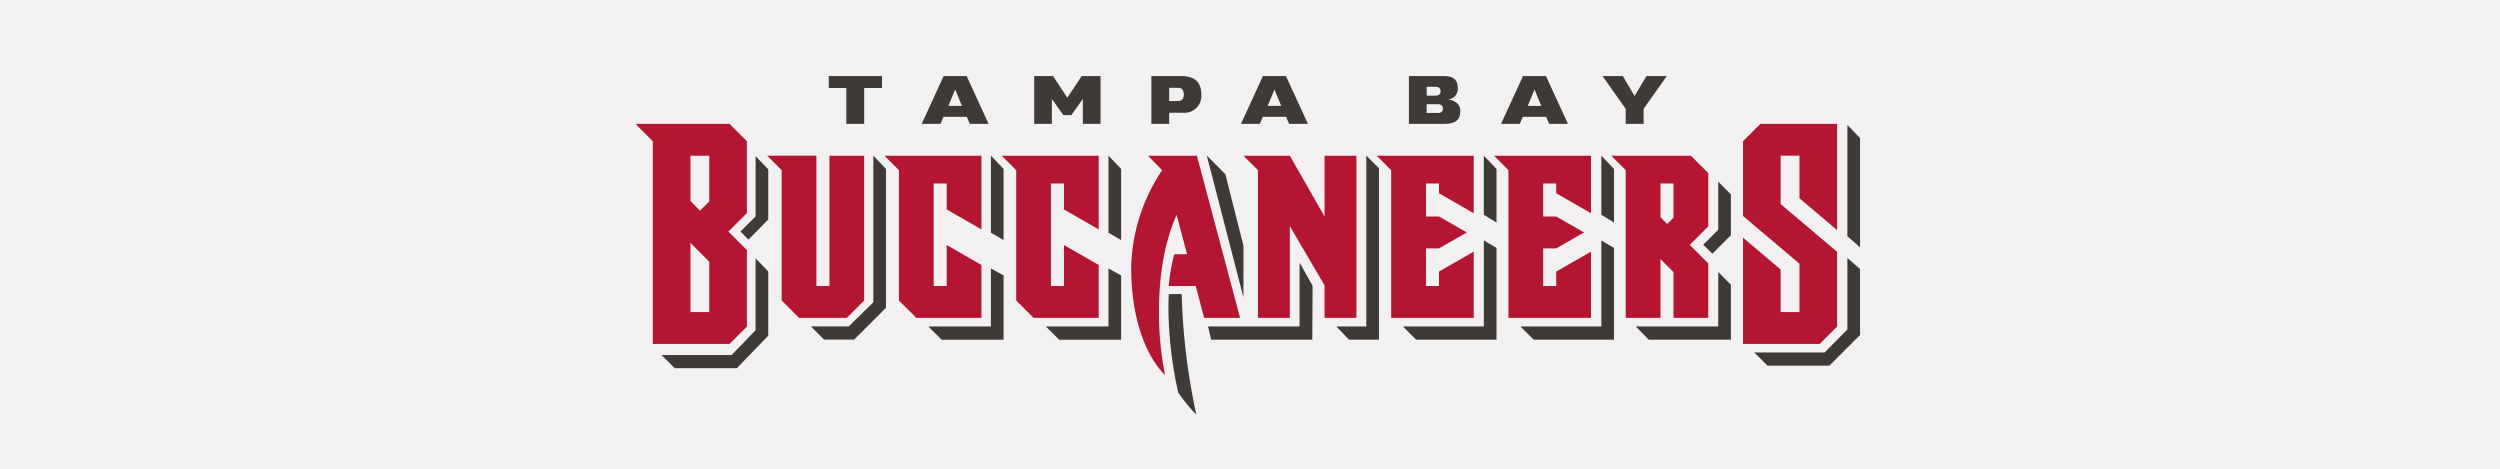
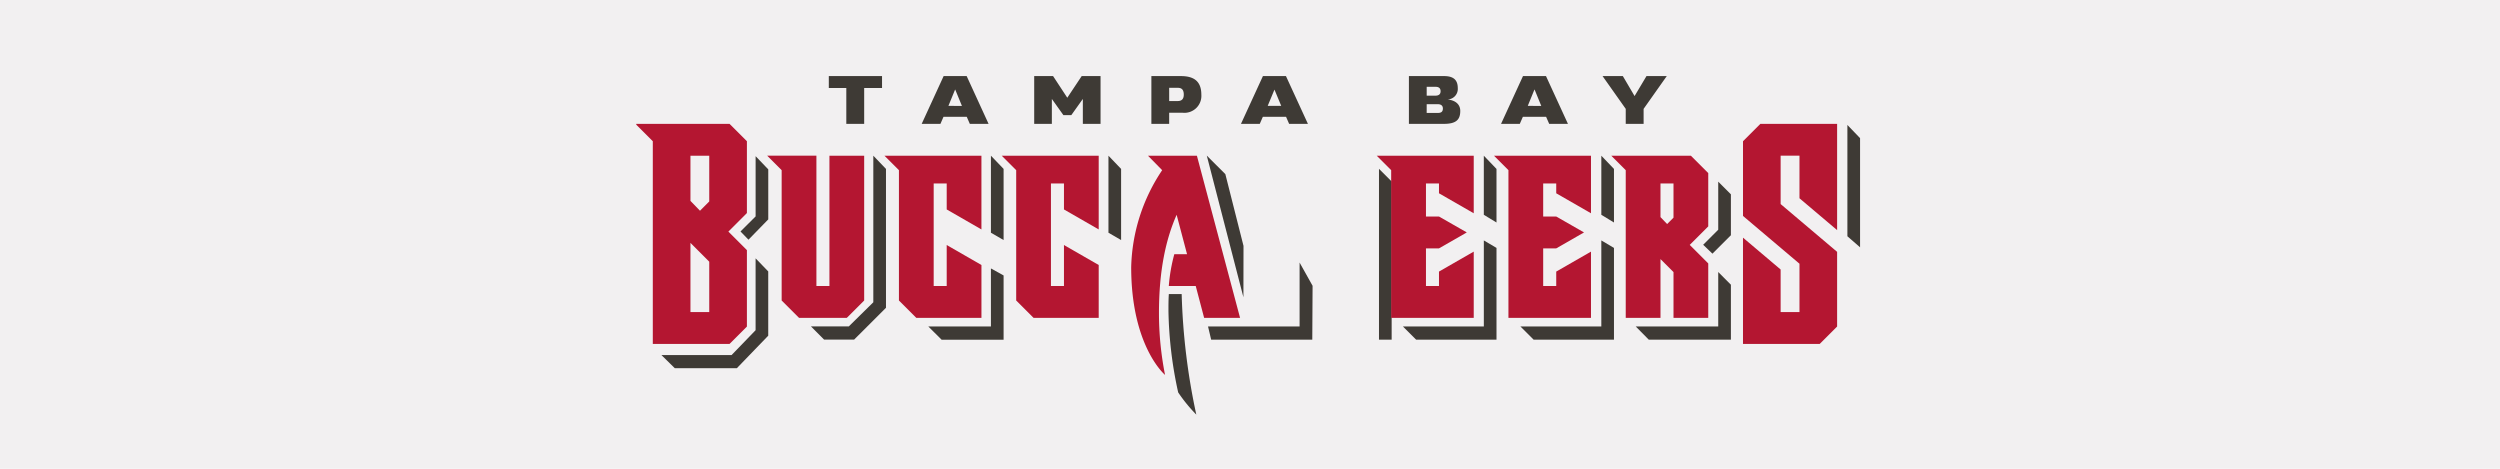
<svg xmlns="http://www.w3.org/2000/svg" width="480" height="90" viewBox="0 0 480 90">
  <defs>
    <clipPath id="clip-path">
      <rect id="Rectangle_34108" data-name="Rectangle 34108" width="235.133" height="65" fill="none" />
    </clipPath>
    <clipPath id="clip-path-2">
      <rect id="Rectangle_34109" data-name="Rectangle 34109" width="234.969" height="64.999" fill="none" />
    </clipPath>
  </defs>
  <g id="img-logo-buccaneers" transform="translate(24803 21098)">
    <rect id="Rectangle_23553" data-name="Rectangle 23553" width="480" height="90" transform="translate(-24803 -21098)" fill="#f2f0f1" />
    <g id="Group_84849" data-name="Group 84849" transform="translate(-24681 -21083.391)">
      <g id="Group_84844" data-name="Group 84844">
        <g id="Group_84843" data-name="Group 84843" clip-path="url(#clip-path)">
          <path id="Path_38572" data-name="Path 38572" d="M52.491,9.173V2.289H55.92V0H45.7V2.289h3.36V9.173ZM67.746,0,63.533,9.173h3.6l.588-1.354h4.465l.59,1.354h3.6L72.17,0Zm.917,5.722L69.942,2.6h.035l1.281,3.127ZM91.488,4.158,88.761,0H85.135V9.173h3.39V4.387L90.74,7.493h1.523l2.212-3.106V9.171h3.4V0H94.252ZM111.05,2.252h1.658c.7,0,1.146.322,1.146,1.3,0,.913-.461,1.24-1.165,1.24h-1.638Zm0,6.921V7.039h2.593a3.259,3.259,0,0,0,3.585-3.473C117.227.9,115.682,0,113.316,0h-5.682V9.173ZM129.05,0l-4.215,9.173h3.608l.591-1.354h4.458l.589,1.354h3.609L133.473,0Zm.916,5.722,1.3-3.127,1.3,3.127Zm34.609-1.24a2.021,2.021,0,0,0,1.887-2.174c0-1.546-.8-2.308-2.628-2.308H157.08V9.173h6.714c2.307,0,3.146-.766,3.146-2.478,0-1.28-.935-2.022-2.364-2.2Zm-4.081-.725V2.06h1.716c.609,0,.953.268.953.857,0,.552-.344.84-.992.84Zm0,1.638h2.118c.7,0,.99.346.99.821,0,.65-.344.861-.99.861H160.49ZM178.982,0,174.77,9.173h3.6l.589-1.354h4.462l.594,1.354h3.6L183.4,0Zm.918,5.722L181.175,2.6h.041l1.275,3.127Zm22.241.572L206.587,0h-3.893l-2.286,3.834L198.156,0h-3.894l4.448,6.294V9.173h3.433Z" transform="translate(-8.569)" fill="#3e3a35" />
          <path id="Path_38573" data-name="Path 38573" d="M44,54.12l-2.526-2.537h7.28l4.7-4.63V18.812l2.432,2.537V48.013L49.771,54.12Z" transform="translate(-7.777 -3.527)" fill="#3e3a35" />
-           <path id="Path_38574" data-name="Path 38574" d="M168.056,54.129l-2.434-2.537h5.763v-32.8l2.433,2.429V54.129Z" transform="translate(-31.054 -3.523)" fill="#3e3a35" />
-           <path id="Path_38575" data-name="Path 38575" d="M266.928,63.659l-2.55-2.535H277.9l4.369-4.409V43.006L284.7,45.1V57.78l-5.9,5.882Z" transform="translate(-49.571 -8.064)" fill="#3e3a35" />
+           <path id="Path_38574" data-name="Path 38574" d="M168.056,54.129h5.763v-32.8l2.433,2.429V54.129Z" transform="translate(-31.054 -3.523)" fill="#3e3a35" />
          <path id="Path_38576" data-name="Path 38576" d="M238.883,59.286l-2.508-2.537H252.22V46.3l2.433,2.435V59.286Z" transform="translate(-44.32 -8.68)" fill="#3e3a35" />
          <path id="Path_38577" data-name="Path 38577" d="M131.313,74.657a29.673,29.673,0,0,1-3.486-4.269,77.865,77.865,0,0,1-1.866-15.642c0-1.127,0-2.189.074-3.242H128.5a125.142,125.142,0,0,0,2.809,23.153" transform="translate(-23.618 -9.657)" fill="#3e3a35" />
          <path id="Path_38578" data-name="Path 38578" d="M135.911,58.868l-.6-2.537h17.581V44.065l2.494,4.458-.057,10.345Z" transform="translate(-25.37 -8.262)" fill="#3e3a35" />
          <path id="Path_38579" data-name="Path 38579" d="M71.767,59.137,69.219,56.6H81.236V45.45l2.433,1.35V59.137Z" transform="translate(-12.979 -8.522)" fill="#3e3a35" />
          <path id="Path_38580" data-name="Path 38580" d="M84.01,33.6V18.812l2.433,2.535V35.009Z" transform="translate(-15.752 -3.527)" fill="#3e3a35" />
-           <path id="Path_38581" data-name="Path 38581" d="M99.536,59.137,96.987,56.6H109.01V45.45l2.428,1.35V59.137Z" transform="translate(-18.185 -8.522)" fill="#3e3a35" />
          <path id="Path_38582" data-name="Path 38582" d="M111.782,33.6V18.812l2.428,2.535V35.009Z" transform="translate(-20.959 -3.527)" fill="#3e3a35" />
          <path id="Path_38583" data-name="Path 38583" d="M252.318,37.065l2.892-2.892V24.945l2.432,2.434v7.854L254.1,38.771Z" transform="translate(-47.31 -4.677)" fill="#3e3a35" />
          <path id="Path_38584" data-name="Path 38584" d="M183.9,57.887l-2.542-2.537H196.9V38.833l2.433,1.438V57.887Z" transform="translate(-34.004 -7.281)" fill="#3e3a35" />
          <path id="Path_38585" data-name="Path 38585" d="M200.483,30.16V18.814l2.433,2.537V31.64Z" transform="translate(-37.59 -3.528)" fill="#3e3a35" />
          <path id="Path_38586" data-name="Path 38586" d="M211.666,57.887l-2.542-2.537h15.541V38.833l2.429,1.438V57.887Z" transform="translate(-39.211 -7.281)" fill="#3e3a35" />
          <path id="Path_38587" data-name="Path 38587" d="M228.252,30.16V18.814l2.428,2.537V31.64Z" transform="translate(-42.797 -3.528)" fill="#3e3a35" />
          <path id="Path_38588" data-name="Path 38588" d="M286.4,32.921V11.55l2.433,2.53V35.044Z" transform="translate(-53.7 -2.166)" fill="#3e3a35" />
          <path id="Path_38589" data-name="Path 38589" d="M135.018,18.787l3.566,3.564,3.485,13.776-.017,9.865Z" transform="translate(-25.316 -3.523)" fill="#3e3a35" />
          <path id="Path_38590" data-name="Path 38590" d="M8.713,64.159,6.152,61.642H19.613l4.615-4.776v-13.8l2.428,2.515V57.917L20.63,64.159Z" transform="translate(-1.154 -8.075)" fill="#3e3a35" />
          <path id="Path_38591" data-name="Path 38591" d="M24.834,33.38l2.9-2.892V18.925l2.43,2.535v9.6l-3.8,3.9Z" transform="translate(-4.656 -3.548)" fill="#3e3a35" />
-           <path id="Path_38592" data-name="Path 38592" d="M159.262,49.95h6.116V18.814h-6.116V30.5l-6.668-11.685h-8.9l2.78,2.779V49.95h6.118V32.336l6.668,11.377Z" transform="translate(-26.943 -3.528)" fill="#b41631" />
          <path id="Path_38593" data-name="Path 38593" d="M49.76,46.614v-27.8H43.089v25.02h-2.5V18.813H31.137l2.778,2.78v25.02l3.34,3.335h9.17Z" transform="translate(-5.838 -3.528)" fill="#b41631" />
        </g>
      </g>
      <g id="Group_84846" data-name="Group 84846" transform="translate(0.165)">
        <g id="Group_84845" data-name="Group 84845" clip-path="url(#clip-path-2)">
          <path id="Path_38594" data-name="Path 38594" d="M131.158,49.95h6.9l-8.288-31.136h-9.394l2.726,2.779a34.779,34.779,0,0,0-5.948,18.626c0,15.234,6.5,20.685,6.5,20.685a61.084,61.084,0,0,1-1.168-11.844c0-8.285,1.336-14.235,3.392-18.9l2,7.563h-2.446a32.6,32.6,0,0,0-1.057,6.113h5.173Z" transform="translate(-22.13 -3.528)" fill="#b41631" />
          <path id="Path_38595" data-name="Path 38595" d="M0,11.287l3.338,3.338V53.542H18.071l3.335-3.335V35.528l-3.557-3.555,3.557-3.56V14.625l-3.335-3.338ZM10.567,47.426V34.138l3.609,3.616v9.673Zm0-30.024h3.609v8.783L12.4,27.968l-1.832-1.891Z" transform="translate(-0.165 -2.116)" fill="#b41631" />
        </g>
      </g>
      <g id="Group_84848" data-name="Group 84848">
        <g id="Group_84847" data-name="Group 84847" clip-path="url(#clip-path)">
          <path id="Path_38596" data-name="Path 38596" d="M268.955,39.252l-7.226-6.113v20.4h14.734L279.8,50.2V35.862l-10.844-9.175V17.4h3.618v8.176l7.226,6.113v-20.4H265.065l-3.335,3.337V28.968l10.844,9.174v9.284h-3.618Z" transform="translate(-49.074 -2.116)" fill="#b41631" />
          <path id="Path_38597" data-name="Path 38597" d="M240.049,24.14h2.5v6.571l-1.224,1.224L240.049,30.6ZM230.6,18.814l2.778,2.78V49.95h6.673V38.663l2.5,2.5V49.95h6.671V39.5l-3.557-3.557,3.557-3.557V22.149l-3.337-3.335Z" transform="translate(-43.237 -3.528)" fill="#b41631" />
          <path id="Path_38598" data-name="Path 38598" d="M58.845,18.814l2.783,2.78v25.02l3.335,3.335H77.471V39.8L70.8,35.963v7.872H68.3V24.14h2.5v4.993l6.668,3.838V18.814Z" transform="translate(-11.033 -3.528)" fill="#b41631" />
          <path id="Path_38599" data-name="Path 38599" d="M86.559,18.814l2.78,2.78v25.02l3.335,3.335h12.508V39.8l-6.671-3.835v7.872h-2.5V24.14h2.5v4.993l6.671,3.838V18.814Z" transform="translate(-16.23 -3.528)" fill="#b41631" />
          <path id="Path_38600" data-name="Path 38600" d="M193.8,49.95V37.229l-6.671,3.834v2.769h-2.5V36.607h2.5l5.339-3.062-5.339-3.054h-2.5V24.14h2.5v1.891l6.671,3.836V18.814H175.171l2.779,2.779V49.95Z" transform="translate(-32.844 -3.528)" fill="#b41631" />
          <path id="Path_38601" data-name="Path 38601" d="M221.511,49.95V37.229l-6.673,3.834v2.769h-2.506V36.607h2.506l5.335-3.062-5.335-3.054h-2.506V24.14h2.506v1.891l6.673,3.836V18.814H202.884l2.778,2.779V49.95Z" transform="translate(-38.041 -3.528)" fill="#b41631" />
        </g>
      </g>
    </g>
  </g>
</svg>